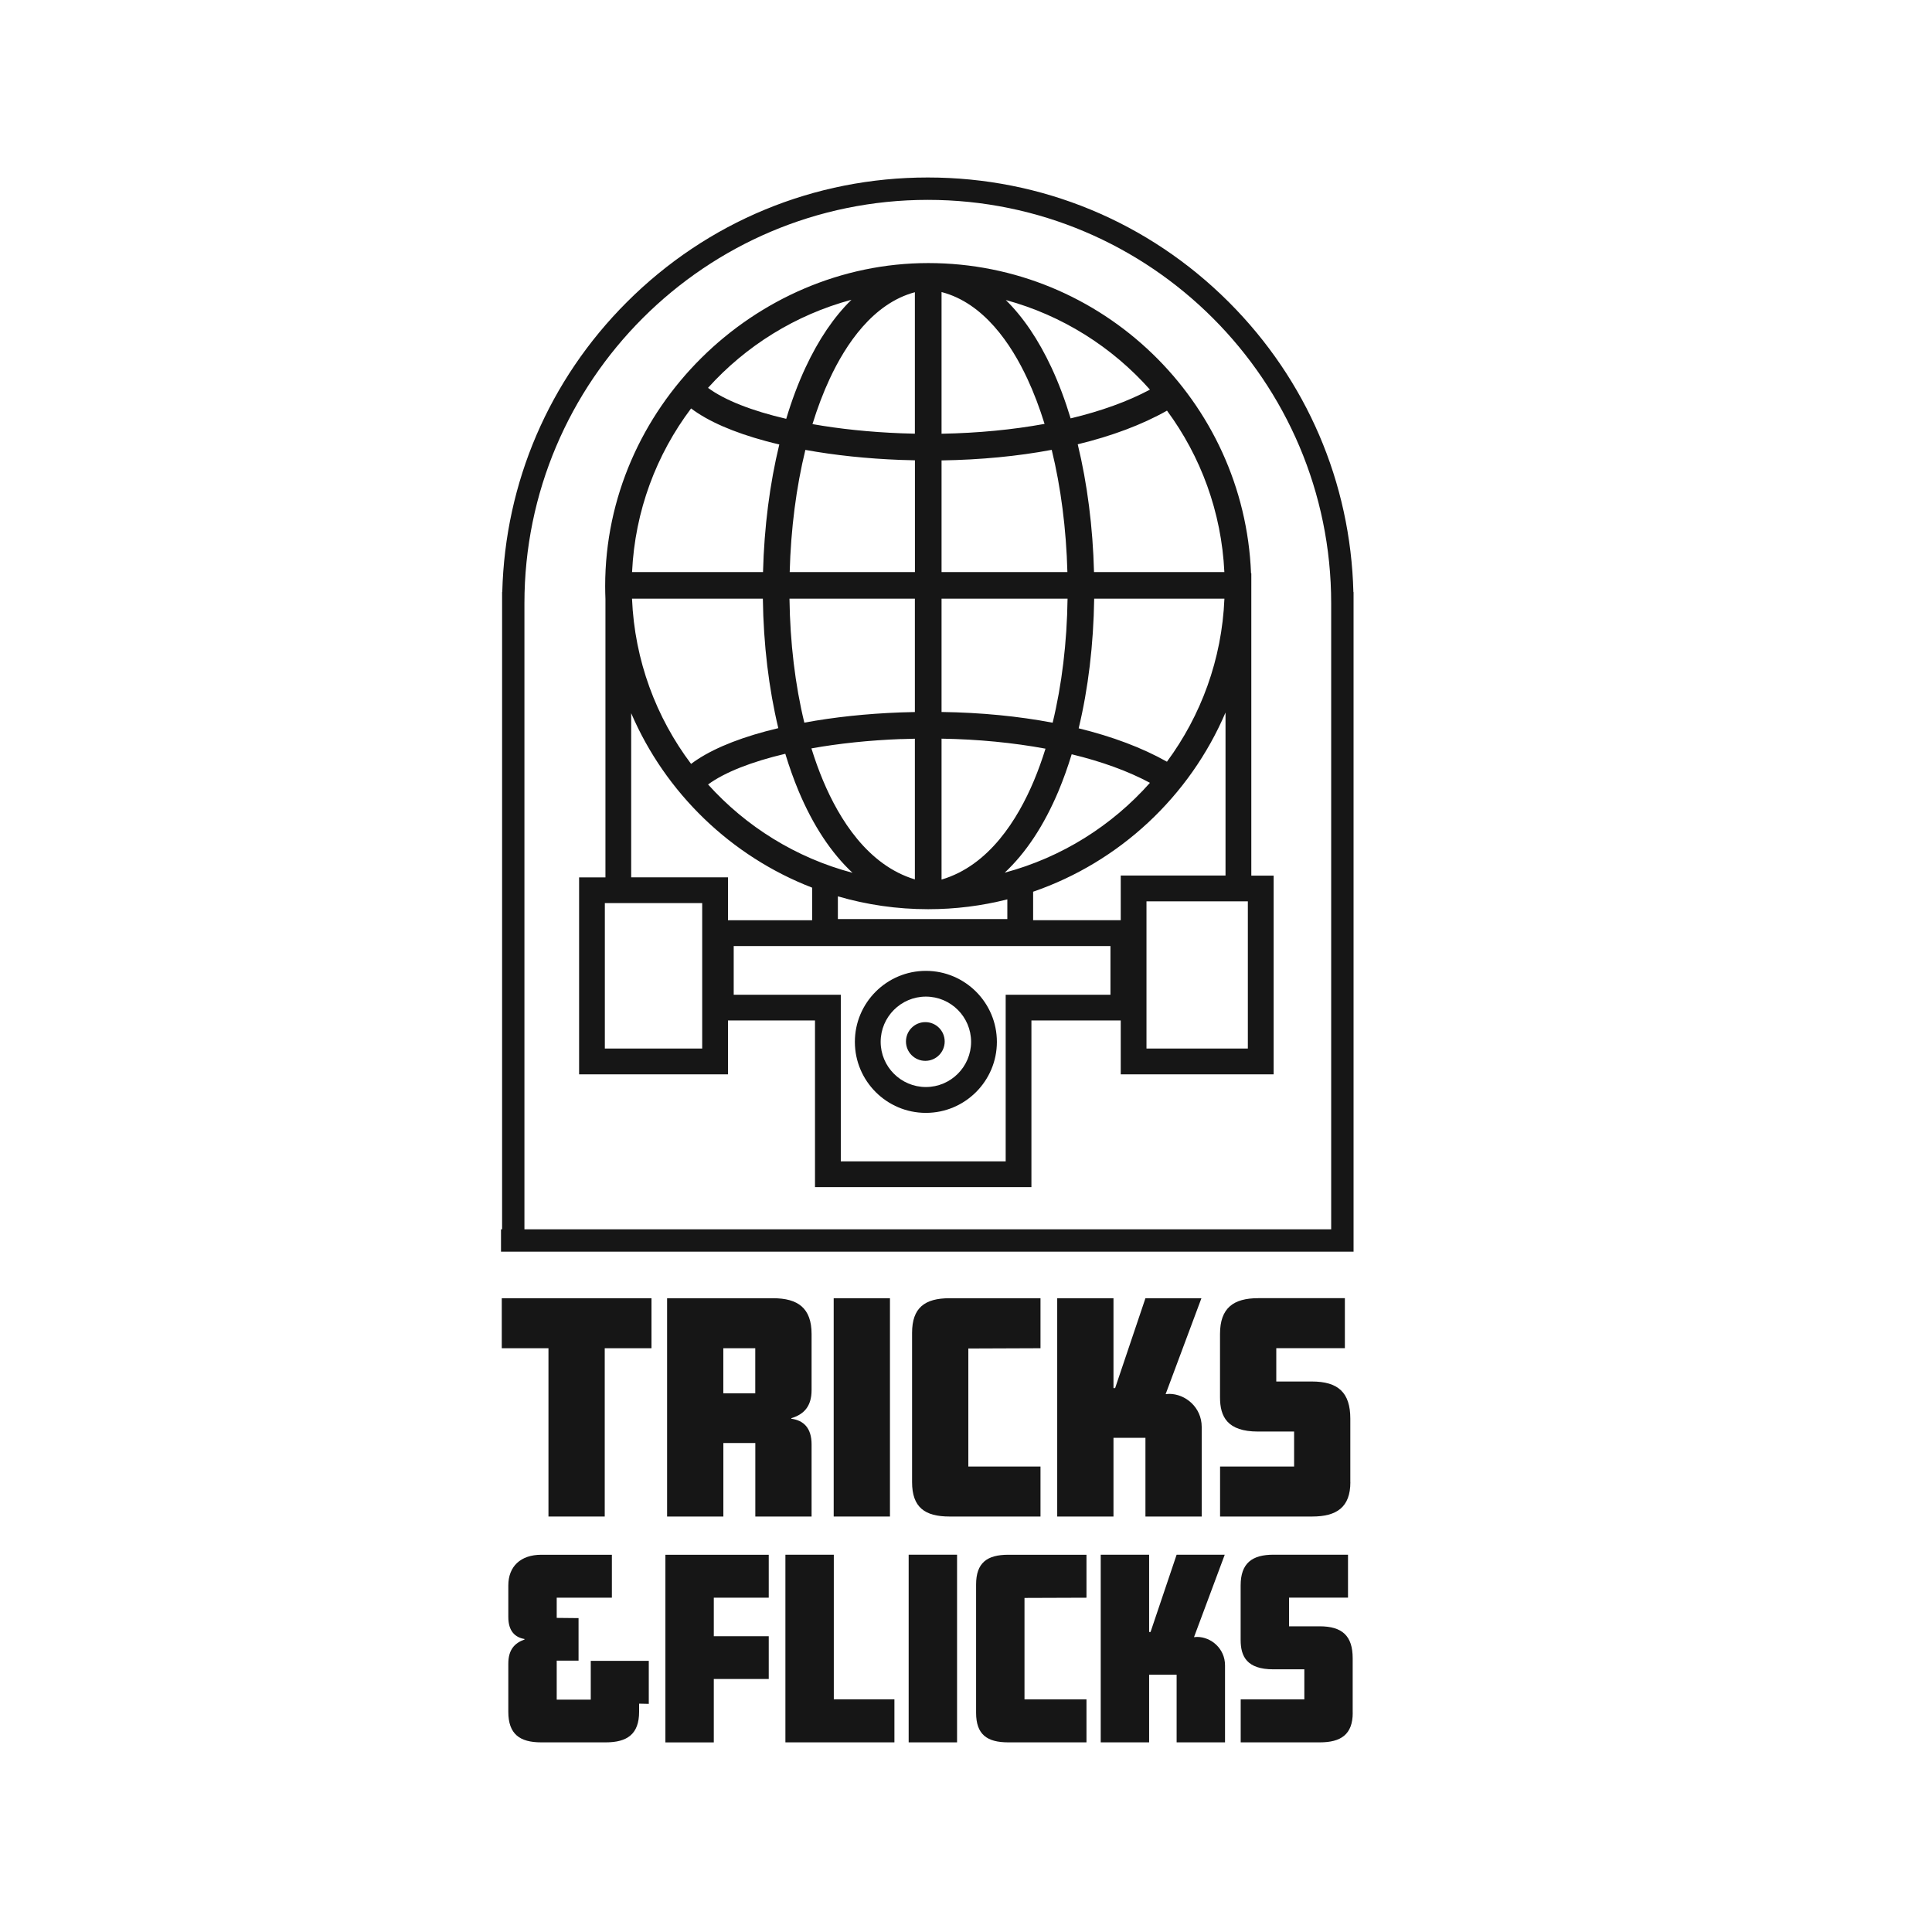
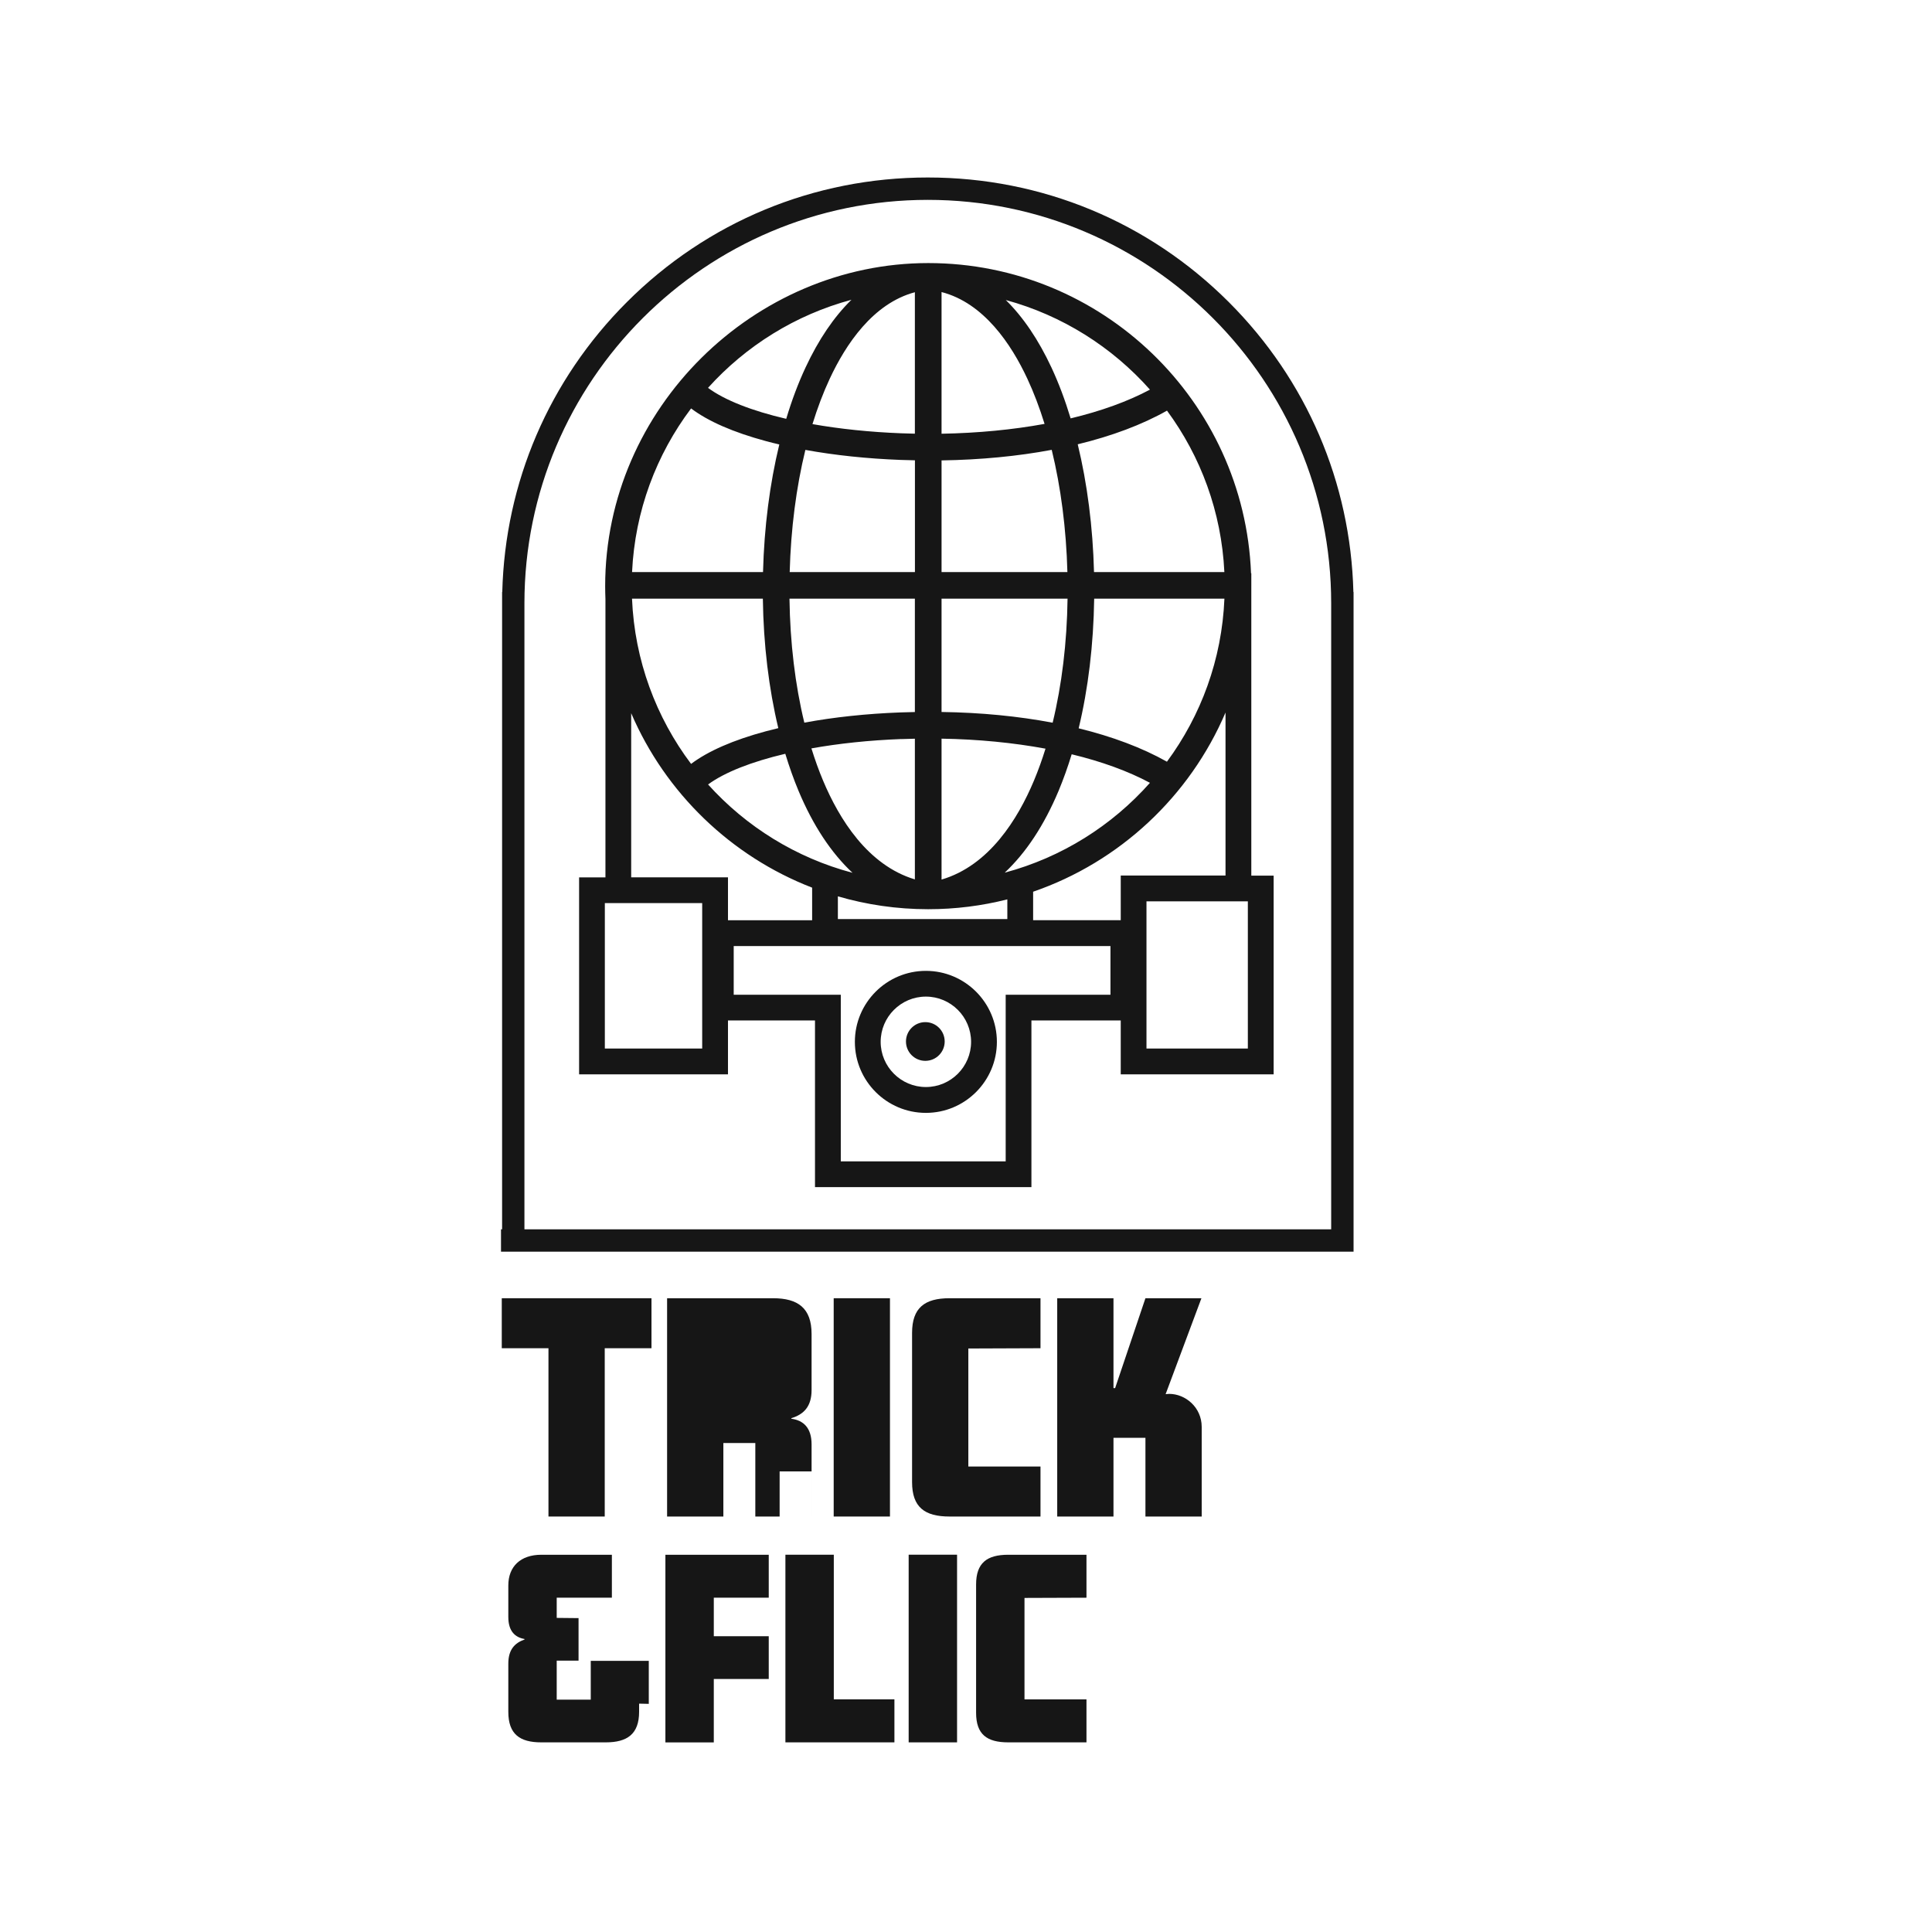
<svg xmlns="http://www.w3.org/2000/svg" id="Layer_2" data-name="Layer 2" viewBox="0 0 351.27 351.27">
  <defs>
    <style>
      .cls-1 {
        fill: none;
      }

      .cls-2 {
        fill: #161616;
      }
    </style>
  </defs>
  <g id="Layer_1-2" data-name="Layer 1">
    <g>
      <g>
        <g>
          <path class="cls-2" d="M168.34,202.34c7.12,0,12.91-5.79,12.91-12.91s-5.79-12.91-12.91-12.91-12.91,5.79-12.91,12.91,5.79,12.91,12.91,12.91ZM168.34,181.2c4.53,0,8.22,3.69,8.22,8.22s-3.69,8.22-8.22,8.22-8.22-3.69-8.22-8.22,3.69-8.22,8.22-8.22Z" />
          <circle class="cls-2" cx="168.24" cy="189.36" r="3.52" />
          <path class="cls-2" d="M227.51,106.59s0-.02,0-.02,0-.02,0-.02v-2.32h-.05c-1.23-31.31-27.09-56.4-58.69-56.4s-58.74,26.35-58.74,58.74c0,.79.02,1.58.05,2.37v50.58h-4.79v35.81h27.07v-9.79h15.82v30.3h39.35v-30.3h16.24v9.79h27.8v-36.13h-4.06v-52.61ZM152.34,167.11v-4.14c5.21,1.52,10.72,2.34,16.42,2.34,4.96,0,9.79-.62,14.39-1.79v3.58h-30.82ZM125.65,74.26c3.12,2.35,7.68,4.34,13.64,5.95.78.21,1.58.41,2.4.6-1.73,7.13-2.75,15.02-2.96,23.2h-23.81c.52-11.13,4.43-21.38,10.73-29.75ZM166.34,108.85v20.61c-.87.02-1.75.04-2.64.07-6.15.23-12.07.86-17.46,1.86-1.67-6.87-2.59-14.54-2.7-22.54h22.8ZM163.89,134.38c.82-.03,1.64-.05,2.45-.07v25.58c-8.58-2.58-13.77-11-16.69-17.96-.78-1.85-1.48-3.81-2.12-5.86,4.97-.89,10.52-1.48,16.35-1.7ZM171.19,159.92v-25.62c6.68.11,13.06.74,18.9,1.82-.63,2.03-1.33,3.97-2.1,5.81-2.93,6.99-8.15,15.45-16.8,17.99ZM171.19,129.45v-20.6h22.91c-.11,8-1.04,15.67-2.71,22.55-6.22-1.18-13.03-1.85-20.2-1.95ZM198.91,104.01c-.21-8.19-1.23-16.1-2.96-23.23,6.2-1.5,11.7-3.56,16.23-6.12,6.12,8.3,9.91,18.4,10.43,29.35h-23.69ZM194.07,104.01h-22.88v-20.3c7.11-.11,13.85-.76,20.03-1.92,1.66,6.79,2.64,14.35,2.85,22.22ZM171.19,78.86v-25.76c7.69,1.99,12.69,9.5,15.61,15.78,1.17,2.51,2.21,5.26,3.12,8.19-5.79,1.06-12.11,1.67-18.73,1.79ZM166.34,53.13v25.72c-.82-.02-1.63-.04-2.45-.07-5.77-.22-11.25-.8-16.17-1.67.91-2.94,1.95-5.7,3.13-8.23,2.91-6.25,7.87-13.72,15.5-15.75ZM163.71,83.62c.88.03,1.76.06,2.64.07v20.32h-22.77c.21-7.86,1.19-15.42,2.85-22.21,5.34.97,11.2,1.59,17.28,1.82ZM138.7,108.85c.11,8.32,1.08,16.33,2.81,23.54-.75.18-1.5.37-2.23.56-5.95,1.6-10.52,3.6-13.63,5.94-6.35-8.44-10.27-18.8-10.74-30.04h23.79ZM142.78,137.05c.72,2.36,1.52,4.62,2.41,6.75,2.63,6.28,5.94,11.28,9.81,14.89-10.27-2.72-19.35-8.39-26.26-16.06,3.02-2.22,7.93-4.14,14.04-5.58ZM182.69,158.65c3.85-3.61,7.14-8.58,9.77-14.84.88-2.11,1.68-4.34,2.39-6.67,5.43,1.31,10.26,3.06,14.23,5.19-6.91,7.79-16.04,13.56-26.39,16.33ZM212.17,138.49c-4.49-2.53-9.92-4.57-16.05-6.07,1.74-7.22,2.7-15.24,2.82-23.57h23.68c-.46,11.06-4.27,21.27-10.45,29.64ZM209.08,70.84c-4.02,2.15-8.91,3.91-14.42,5.23-1-3.3-2.16-6.4-3.48-9.23-2.37-5.08-5.16-9.2-8.31-12.29,10.27,2.79,19.34,8.55,26.21,16.29ZM154.81,54.5c-3.17,3.1-5.98,7.23-8.36,12.34-1.33,2.85-2.5,5.97-3.5,9.31-6.2-1.44-11.18-3.38-14.22-5.63,6.87-7.63,15.89-13.28,26.09-16.02ZM127.67,190.64h-17.7v-26.44h17.7v26.44ZM114.76,159.51v-29.84c6.23,14.5,18.13,26.01,32.9,31.72v5.93h-15.3v-7.81h-17.59ZM201.9,180.86h-19.05v30.3h-29.98v-30.3h-19.47v-8.85h68.5v8.85ZM187.84,167.32v-5.19c15.75-5.42,28.48-17.36,34.98-32.58v29.64h-19.05v8.12h-15.93ZM226.88,190.64h-18.43v-26.76h18.43v26.76Z" />
          <path class="cls-2" d="M246.07,107.64c-.51-19.91-8.5-38.56-22.64-52.7-14.62-14.62-34.06-22.67-54.74-22.67s-40.11,8.05-54.73,22.67c-14.14,14.14-22.13,32.79-22.64,52.7h-.03v115.87h-.2v4.07h155.01v-119.93h-.03ZM242.03,223.51H95.35v-113.83c0-40.44,32.9-73.34,73.34-73.34s73.34,32.9,73.34,73.34v113.83Z" />
        </g>
        <g>
          <path class="cls-2" d="M118.44,245.13h-8.49v30.6h-10.23v-30.6h-8.49v-9.09h27.22v9.09Z" />
-           <path class="cls-2" d="M147.56,275.73h-10.23v-13.36h-5.81v13.36h-10.23v-39.69h19.27c4.52,0,7,1.79,7,6.51v10.18c0,2.98-1.39,4.42-3.68,5.12v.1c2.24.3,3.68,1.69,3.68,4.67v13.11ZM137.32,253.33v-8.2h-5.81v8.2h5.81Z" />
+           <path class="cls-2" d="M147.56,275.73h-10.23v-13.36h-5.81v13.36h-10.23v-39.69h19.27c4.52,0,7,1.79,7,6.51v10.18c0,2.98-1.39,4.42-3.68,5.12v.1c2.24.3,3.68,1.69,3.68,4.67v13.11Zv-8.2h-5.81v8.2h5.81Z" />
          <path class="cls-2" d="M161.81,275.73h-10.23v-39.69h10.23v39.69Z" />
          <path class="cls-2" d="M189.18,275.73h-16.54c-4.52,0-6.81-1.69-6.81-6.26v-27.12c0-4.57,2.29-6.31,6.81-6.31h16.54v9.09l-13.12.05v21.46h13.12v9.09Z" />
          <path class="cls-2" d="M218.49,275.73h-10.23v-14.31h-5.81v14.31h-10.23v-39.69h10.23v16.34h.3l5.51-16.34h10.18l-6.51,17.44.65-.05c2.93,0,5.91,2.43,5.91,6.01v16.29Z" />
-           <path class="cls-2" d="M245.52,269.47c0,4.57-2.48,6.26-6.95,6.26h-16.74v-9.09h13.46v-6.36h-6.56c-5.61,0-6.91-2.73-6.91-6.21v-11.53c0-4.72,2.43-6.51,6.95-6.51h15.75v9.09h-12.47v6.06h6.46c4.77,0,7,1.99,7,6.76v11.53Z" />
          <path class="cls-2" d="M117.95,309.79l-1.75-.04v1.49c0,4.06-2.18,5.55-6.06,5.55h-11.74c-3.89,0-5.98-1.49-5.98-5.55v-8.75c0-2.56,1.15-3.76,2.95-4.4v-.09c-1.75-.3-2.95-1.45-2.95-4.01v-5.72c0-3.46,2.22-5.59,6.02-5.59h12.81v7.81h-10.03v3.67l3.97.04v7.73h-3.97v7.09h6.19v-7.05h10.55v7.81Z" />
          <path class="cls-2" d="M139.77,305.27h-9.99v11.53h-8.8v-34.12h18.79v7.81h-9.99v7h9.99v7.77Z" />
          <path class="cls-2" d="M162.61,316.79h-19.81v-34.12h8.8v26.3h11.02v7.81Z" />
          <path class="cls-2" d="M174.01,316.79h-8.8v-34.12h8.8v34.12Z" />
          <path class="cls-2" d="M197.54,316.79h-14.22c-3.89,0-5.85-1.45-5.85-5.38v-23.31c0-3.93,1.96-5.42,5.85-5.42h14.22v7.81l-11.27.04v18.45h11.27v7.81Z" />
-           <path class="cls-2" d="M222.73,316.79h-8.8v-12.3h-5v12.3h-8.8v-34.12h8.8v14.05h.26l4.74-14.05h8.75l-5.59,14.99.56-.04c2.52,0,5.08,2.09,5.08,5.17v14.01Z" />
-           <path class="cls-2" d="M245.95,311.41c0,3.93-2.13,5.38-5.98,5.38h-14.39v-7.81h11.57v-5.47h-5.64c-4.82,0-5.94-2.35-5.94-5.34v-9.91c0-4.06,2.09-5.59,5.98-5.59h13.54v7.81h-10.72v5.21h5.55c4.1,0,6.02,1.71,6.02,5.81v9.91Z" />
        </g>
      </g>
    </g>
  </g>
</svg>